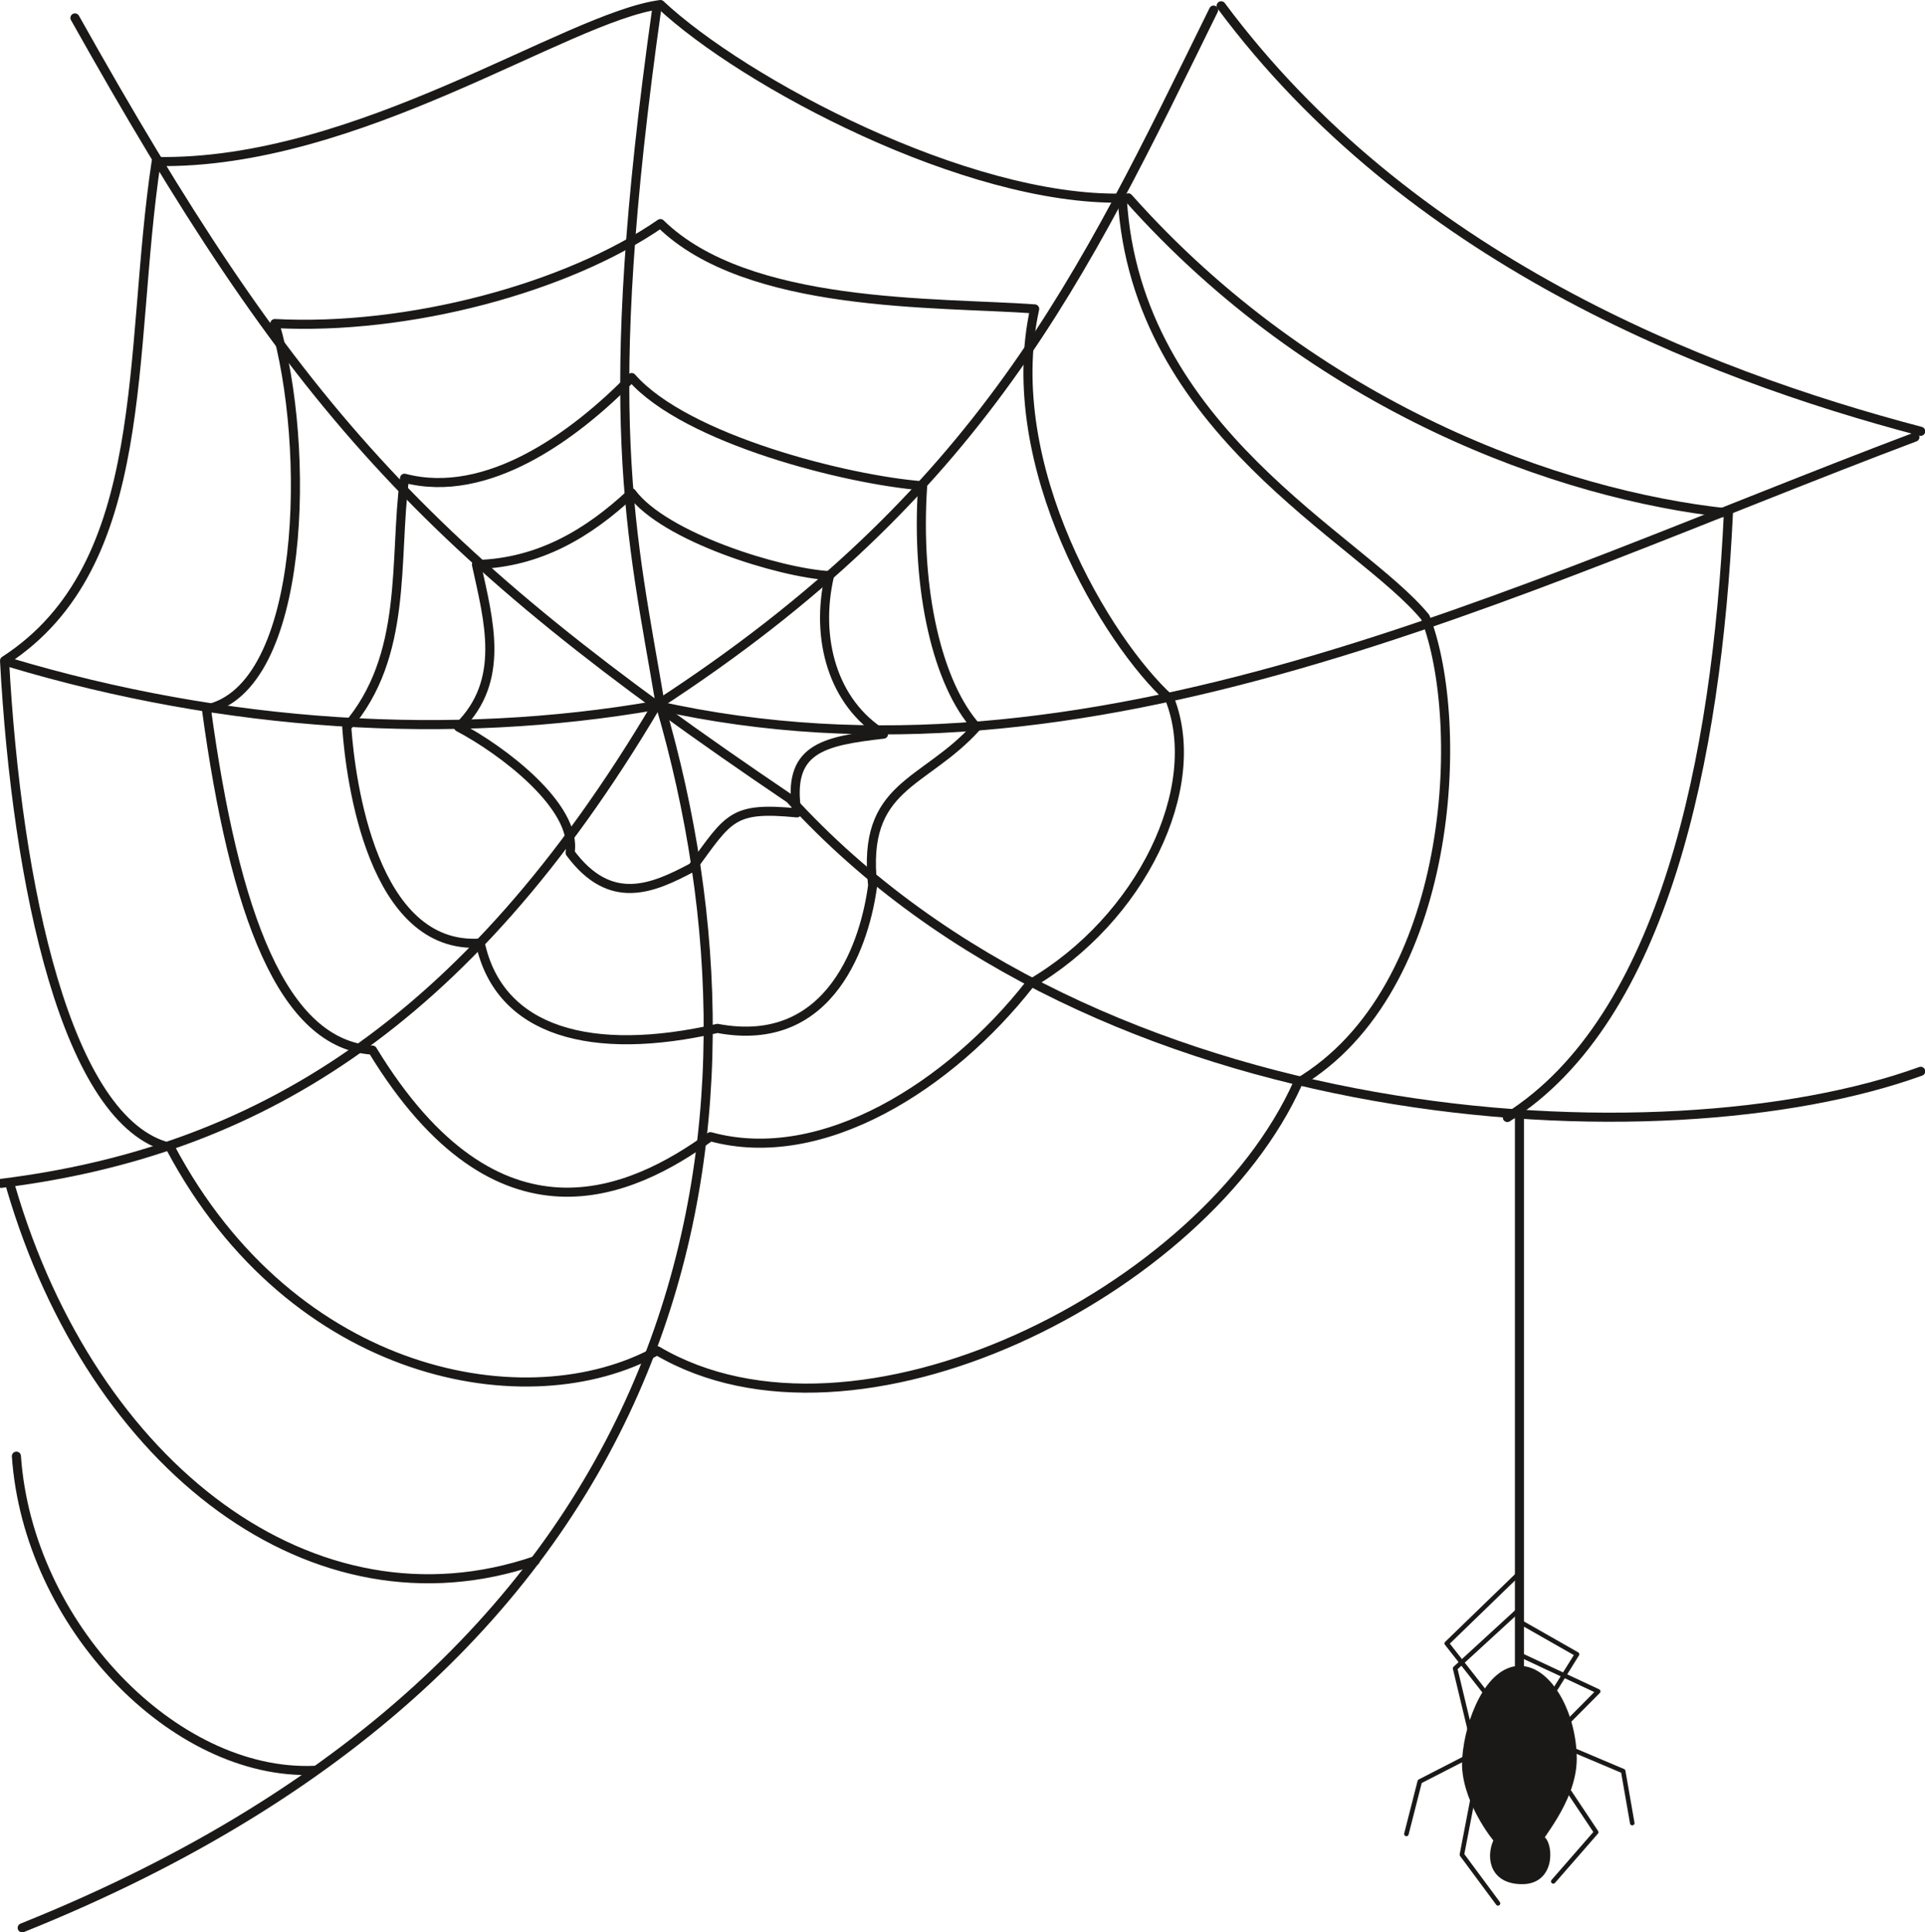
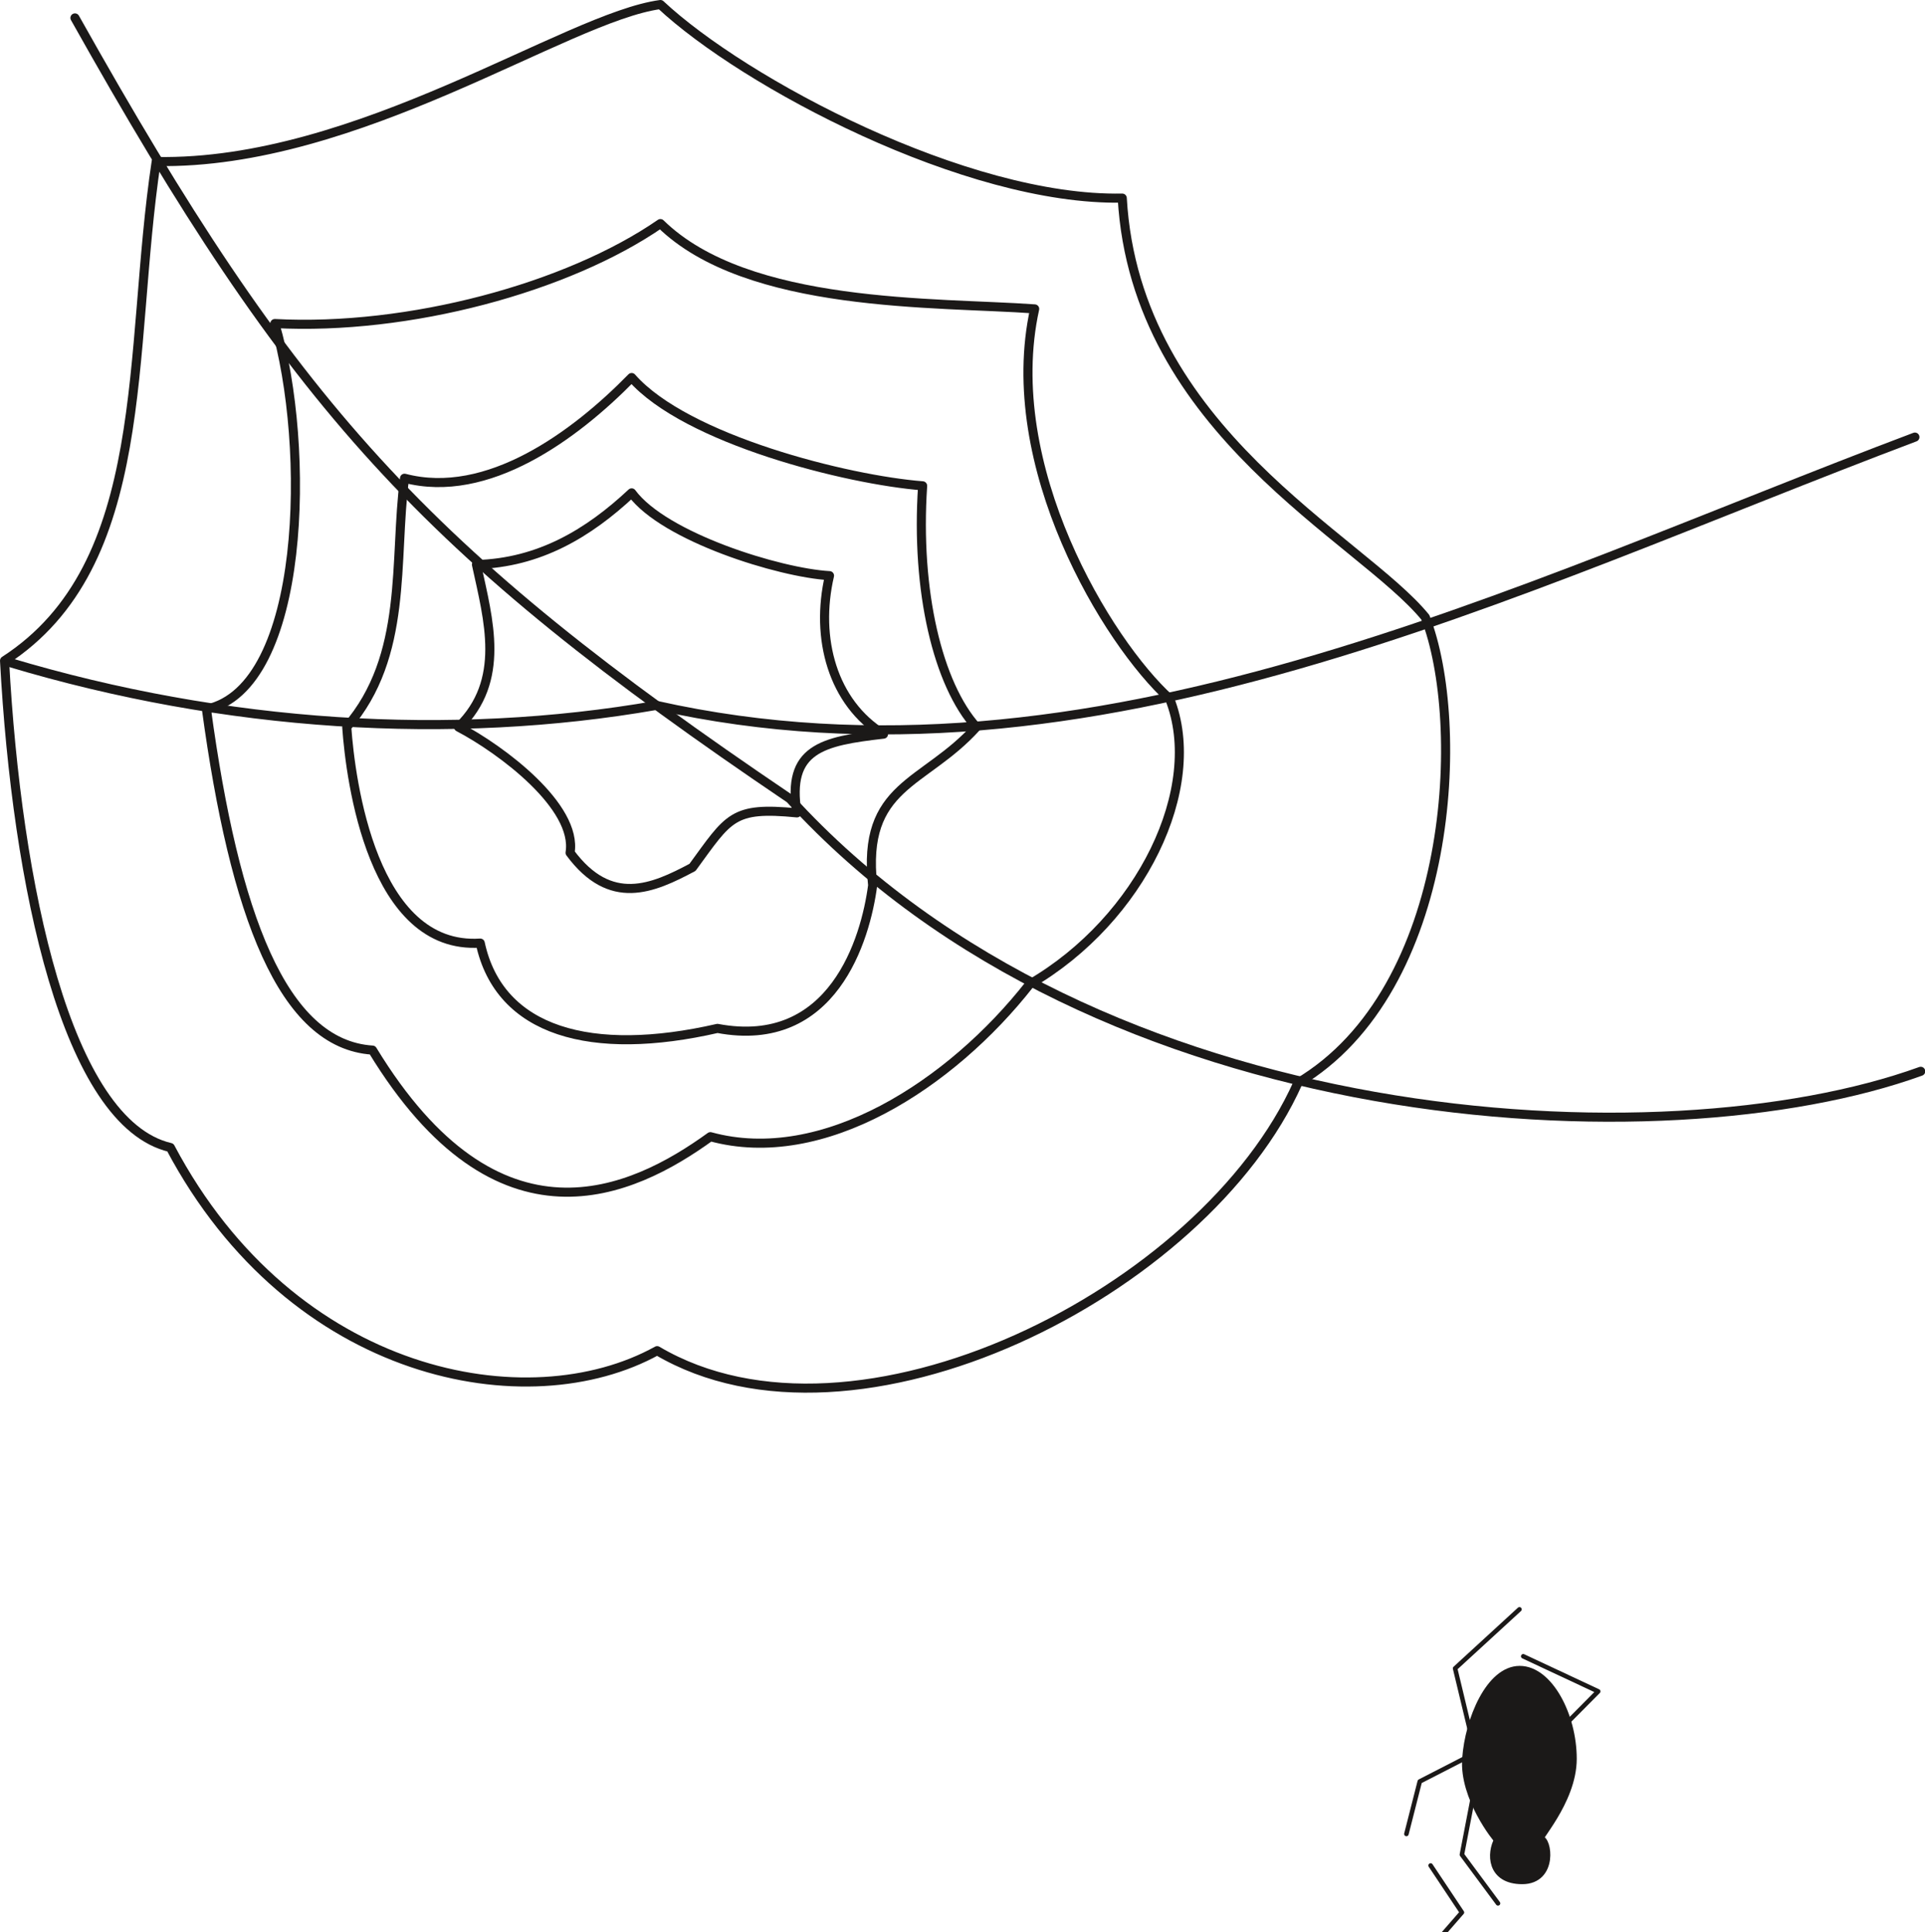
<svg xmlns="http://www.w3.org/2000/svg" version="1.2" width="76.28mm" height="76.56mm" viewBox="0 0 7628 7656" preserveAspectRatio="xMidYMid" fill-rule="evenodd" stroke-width="28.222" stroke-linejoin="round" xml:space="preserve">
  <defs class="ClipPathGroup">
    <clipPath id="a" clipPathUnits="userSpaceOnUse">
      <path d="M0 0h7628v7656H0z" />
    </clipPath>
  </defs>
  <g class="SlideGroup">
    <g class="Slide" clip-path="url(#a)">
      <g class="Page">
        <g fill="none" class="com.sun.star.drawing.OpenBezierShape">
-           <path class="BoundingBox" d="M-13 4h7644v7654H-13z" />
          <path stroke="#1B1918" stroke-width="36" stroke-linecap="round" d="M297 71c863 1539 1376 2109 2833 3094 1219 1337 3465 1448 4481 1080" />
          <path stroke="#1B1918" stroke-width="36" stroke-linecap="round" d="M35 2624c856 257 1753 313 2566 171 1723 386 3395-463 4987-1063" />
-           <path stroke="#1B1918" stroke-width="36" stroke-linecap="round" d="M4809 40c-521 1059-912 1914-2208 2755C1843 4075 1000 4565 5 4689" />
-           <path stroke="#1B1918" stroke-width="36" stroke-linecap="round" d="M88 7639c2701-1084 3014-3178 2529-4844-115-684-244-1142-13-2772" />
        </g>
        <g fill="none" class="com.sun.star.drawing.ClosedBezierShape">
          <path class="BoundingBox" d="M0 0h5748v5520H0z" />
          <path stroke="#1B1918" stroke-width="36" stroke-linecap="round" d="M2503 1953c129 175 586 317 784 328-58 249 13 504 214 628-244 28-384 58-343 312-257-25-269 18-414 216-158 84-325 158-485-58 30-183-272-409-442-498 188-184 119-423 71-644 249-7 444-124 615-284Z" />
          <path stroke="#1B1918" stroke-width="36" stroke-linecap="round" d="M2503 1496c216 246 856 406 1153 429-28 419 61 787 213 956-208 231-455 226-411 627-28 214-158 653-615 567-498 114-864 15-940-338-427 28-514-643-529-856 245-283 186-659 229-986 328 86 674-168 900-399Z" />
          <path stroke="#1B1918" stroke-width="36" stroke-linecap="round" d="M2617 886c345 338 1095 310 1483 338-137 622 288 1321 535 1545 139 351-112 874-555 1131-312 398-820 726-1265 604-310 224-841 475-1339-343-356-23-547-536-658-1351 396-85 414-1042 271-1528 530 28 1160-142 1528-396Z" />
          <path stroke="#1B1918" stroke-width="36" stroke-linecap="round" d="M2617 18c330 309 1212 779 1830 767 53 924 945 1348 1201 1661 163 417 117 1476-505 1845-371 830-1754 1524-2539 1061-510 282-1443 112-1929-805-411-96-609-1039-657-1929 589-381 487-1221 601-1978 798 15 1625-572 1998-622Z" />
        </g>
        <g fill="none" class="com.sun.star.drawing.OpenBezierShape">
          <path class="BoundingBox" d="M25 5h7605v7030H25z" />
-           <path stroke="#1B1918" stroke-width="36" stroke-linecap="round" d="M6021 4433v2196m-4777 386C690 7037 111 6438 65 5770M43 4705c325 1111 1201 1779 2078 1479m5490-4475c-879-231-2033-693-2772-1686m-368 761c739 831 1708 1178 2378 1249-46 967-254 2004-876 2395" />
        </g>
        <g class="com.sun.star.drawing.ClosedBezierShape">
          <path class="BoundingBox" fill="none" d="M5793 6600h456v867h-456z" />
          <path fill="#1B1918" d="M6022 6619c114 0 208 180 208 350 0 171-158 329-130 321 31-5 56 158-68 158-123 0-123-105-93-158-7-5-138-168-127-321 11-155 94-350 210-350Z" />
          <path fill="none" stroke="#1B1918" stroke-width="36" stroke-linecap="round" d="M6022 6619c114 0 208 180 208 350 0 171-158 329-130 321 31-5 56 158-68 158-123 0-123-105-93-158-7-5-138-168-127-321 11-155 94-350 210-350Z" />
        </g>
        <g fill="none" class="com.sun.star.drawing.PolyLineShape">
          <path class="BoundingBox" d="M5564 6223h914v1329h-914z" />
-           <path stroke="#1B1918" stroke-width="18" stroke-linecap="round" d="m5882 6702-149-190 288-279m144 457 84-135-223-127" />
-           <path stroke="#1B1918" stroke-width="18" stroke-linecap="round" d="m5827 6865-61-254 255-234m188 450 124-125-297-139m-227 402-183 94-53 208m266-157-46 239 143 193m293-610 203 86 36 206m-267-150 124 186-170 195" />
+           <path stroke="#1B1918" stroke-width="18" stroke-linecap="round" d="m5827 6865-61-254 255-234m188 450 124-125-297-139m-227 402-183 94-53 208m266-157-46 239 143 193m-267-150 124 186-170 195" />
        </g>
      </g>
    </g>
  </g>
</svg>